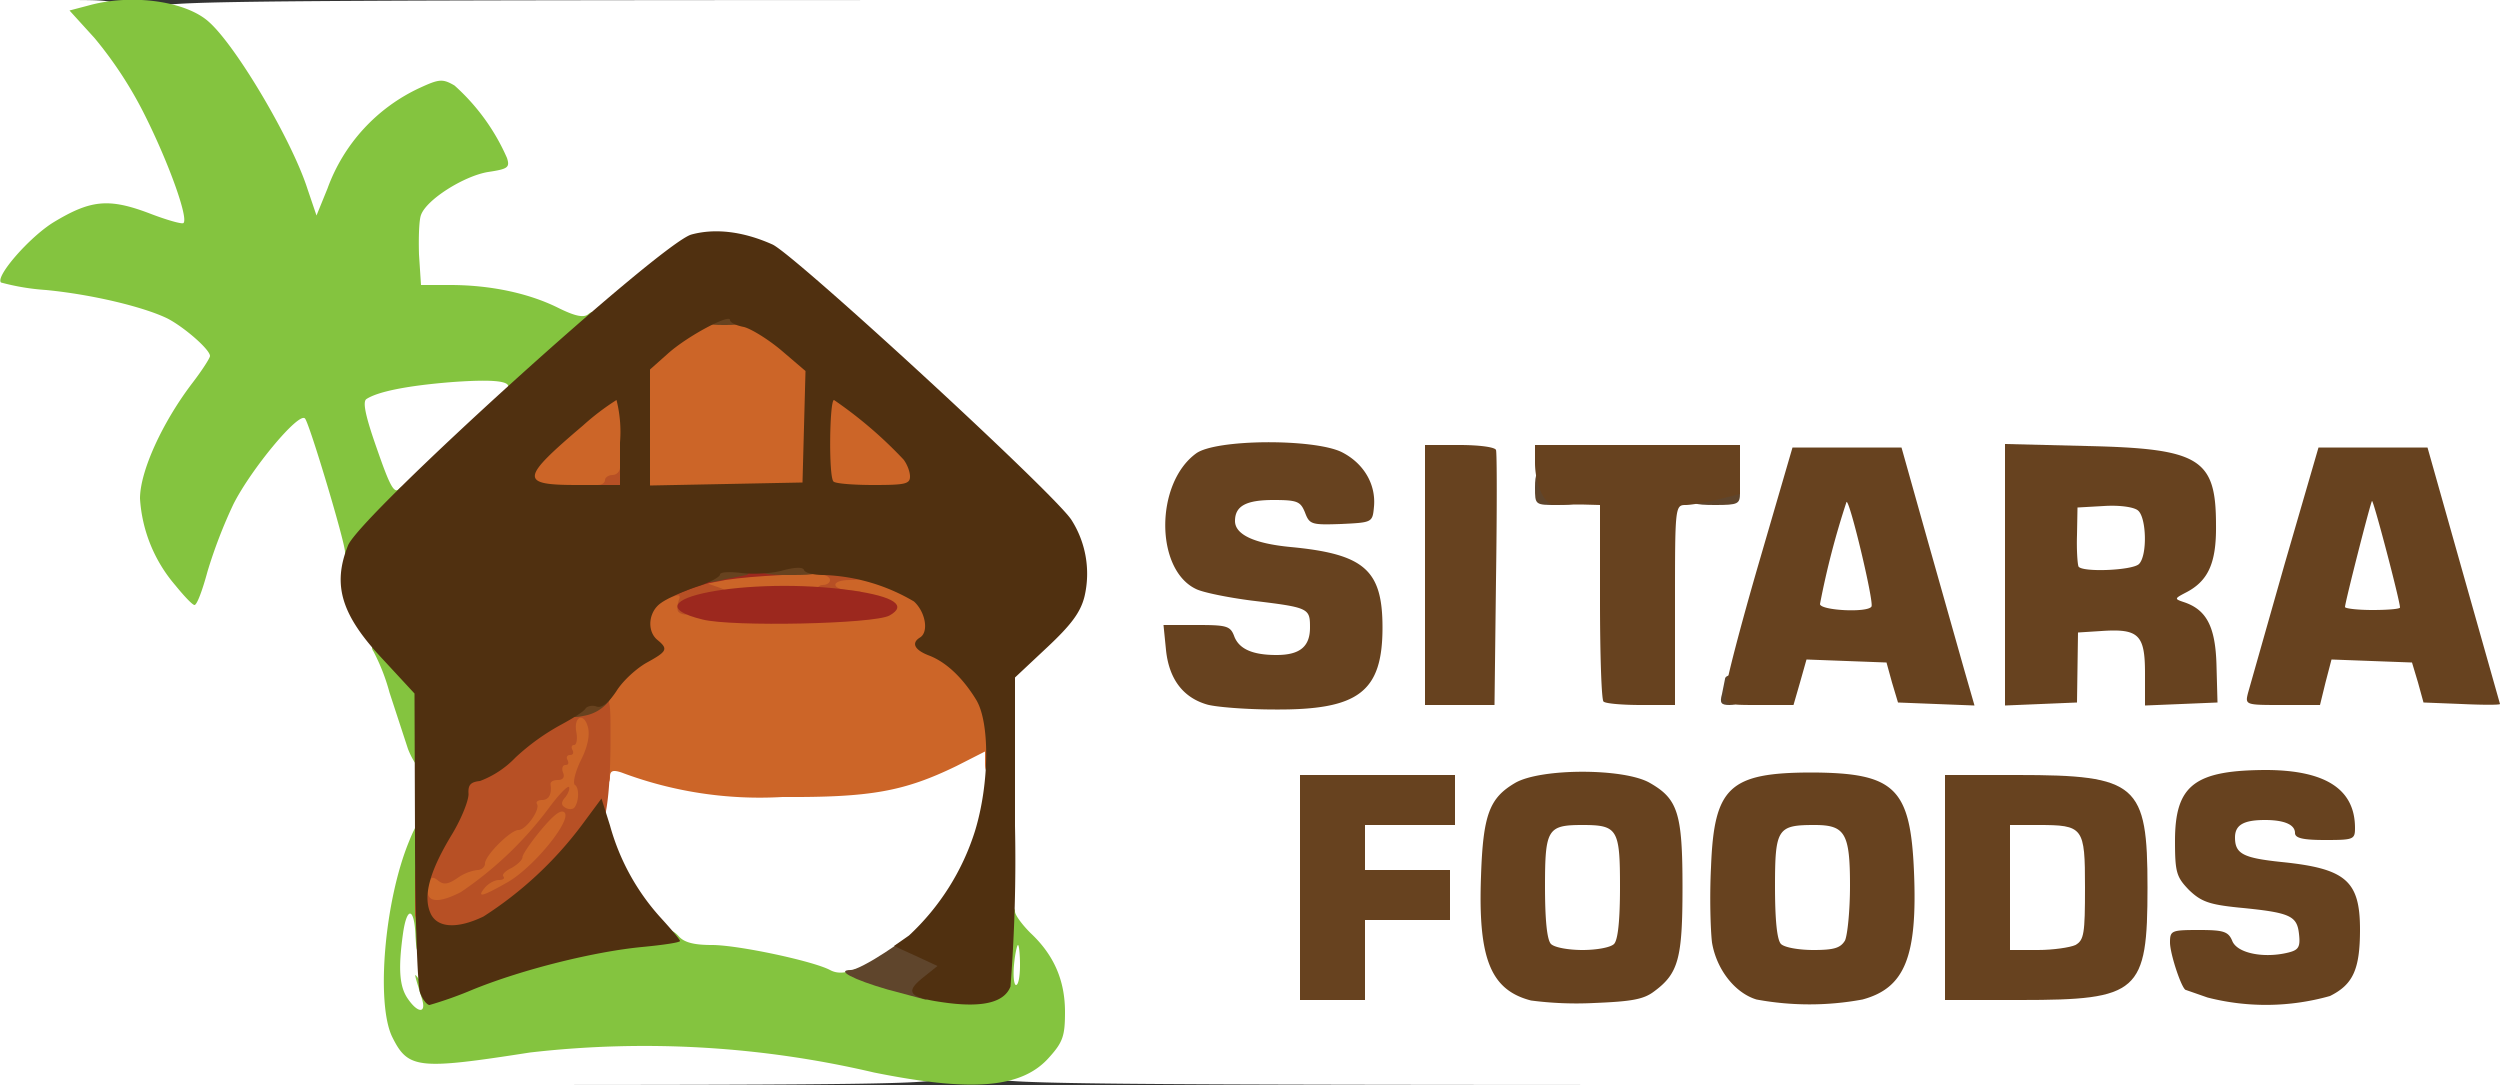
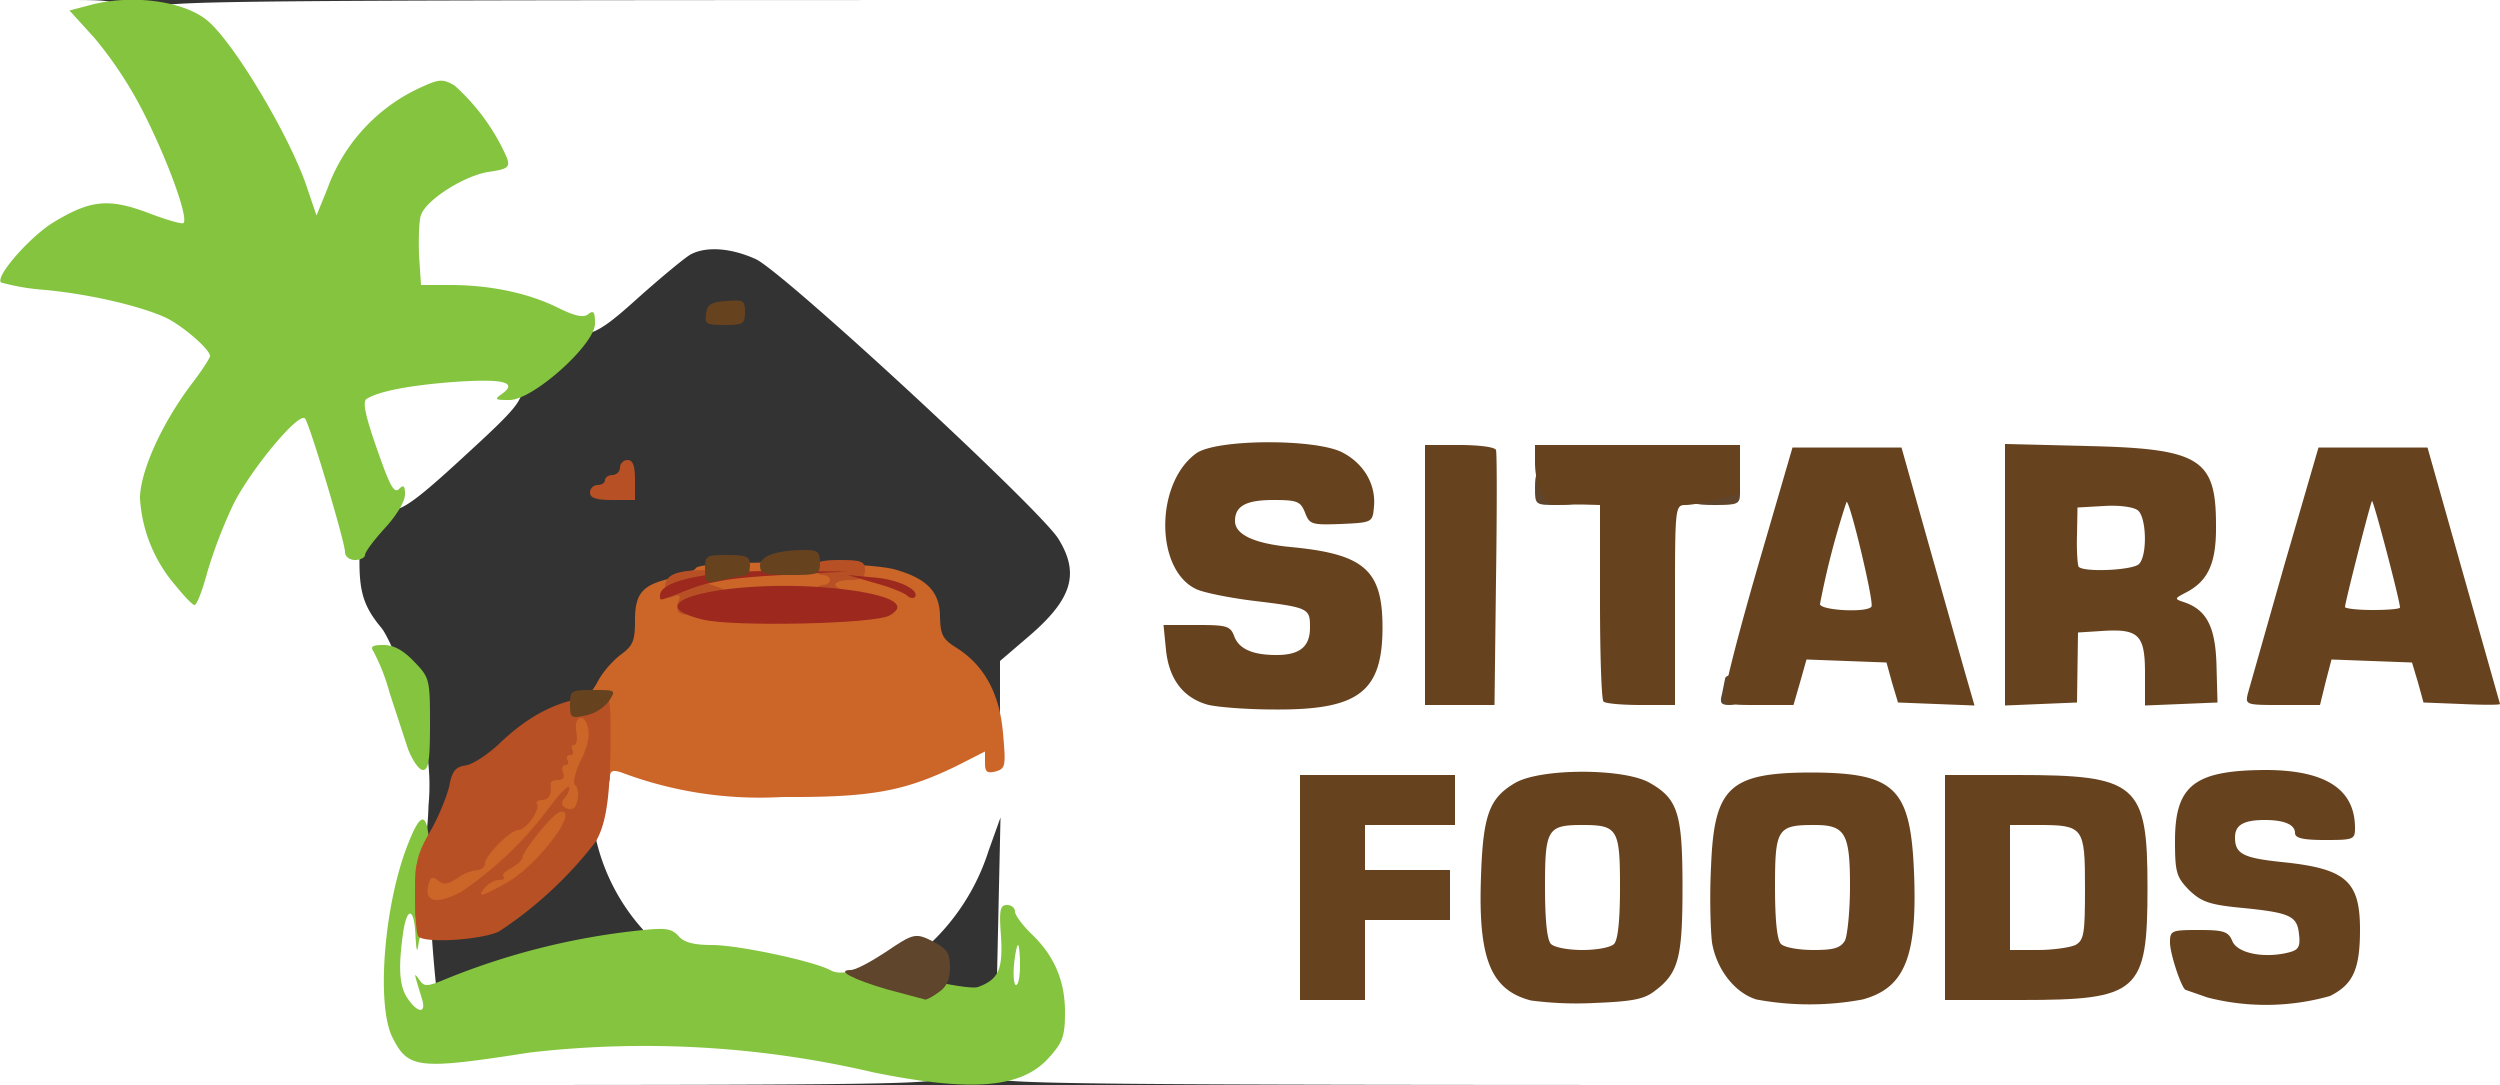
<svg xmlns="http://www.w3.org/2000/svg" xmlns:xlink="http://www.w3.org/1999/xlink" width="500" height="217">
  <rect width="100%" height="100%" fill="#333333" stroke="none" />
  <defs>
    <clipPath id="b">
      <use xlink:href="#a" />
    </clipPath>
    <path d="M0 0h500v217H0V0Z" id="a" />
  </defs>
  <path d="M0 0h500v217H0V0Z" fill="none" />
  <g clip-path="url(#b)">
    <g fill="#FFF">
      <path d="M0 108.5V0h11.6C23 0 23.1 0 22.8 2.3c-.1 1.2 1.1 4.2 2.8 6.7C33 19.7 40 36.7 40 44c0 3.8-.1 4-3.2 4-1.8 0-6.1-1-9.5-2.1-6.9-2.5-9-2.1-16.3 3.2-5.5 4-5.3 5.9.8 5.9 5.5 0 19.9 3.3 24.5 5.6 9.6 4.9 11.3 11 5.1 19.1a71 71 0 0 0-10.4 20c0 2.2 4.4 11.8 5.8 12.7.6.3 1.9-2.1 3.2-5.8a63 63 0 0 1 13.3-22.4c3.6-3.6 4.7-4.2 7.6-4l3.5.3L68.2 93c2.7 9 3.7 14.2 3.7 18.5-.1 6.8.8 9.8 4.4 14.1 1.3 1.6 4.1 8.1 6.1 14.5a42.8 42.8 0 0 1 3.3 21 57.9 57.9 0 0 1-1.9 13.4c-1.5 3.8-1.5 4 .2 4.7 1.4.5 1.9 2.2 2.4 8.5.3 4.3.8 9.9 1.2 12.5l.6 4.7-3.4.3-3.3.3 2.3 2.3c1.9 1.9 3.1 2.3 5.5 1.8 27.6-5.1 53-4.8 84.4 1 5.1 1 9.3 2.1 9.3 2.6 0 .4 1.1.8 2.5.8 1.6 0 2.5.6 2.5 1.5 0 1.3-11.1 1.5-94 1.5H0V108.5Z" />
      <path d="M199 215.5c0-.8.6-1.5 1.3-1.5.6 0 3.1-2 5.5-4.4 4.6-4.8 5.3-8.1 2.7-12.6l-1.4-2.5-.1 2.8c0 2.5-.3 2.7-3.8 2.7h-3.9l.4-18.2.4-18.3-2.4 6.7a43.7 43.7 0 0 1-23.3 26.4c-4.4 1.8-7.3 1.5-19.9-2a67.5 67.5 0 0 0-14.6-2.5c-5.4-.1-5.8-.3-10.3-5.1a40.6 40.6 0 0 1-11.2-32.5l.7-3.7 4.7.5a81 81 0 0 1 12.2 2.8 67 67 0 0 0 20.5 2.3c14.5 0 21.8-1.4 32.1-6.4a28 28 0 0 1 8.8-3c2.6 0 2.6-.1 2.6-7.4v-7.4l5.6-4.8c8.8-7.5 10.4-12.6 6.1-19.6-3.4-5.7-55.3-53.7-60.6-56-4.9-2.2-9.8-2.6-13-.9-1.2.7-5.8 4.5-10.4 8.6-9.4 8.5-11 9-19.1 5C102.6 61.6 95 60 87 60h-5.7l-.7-8.4c-.3-4.8-.2-9.6.4-11 1-2.8 8.4-8.6 10.9-8.6 3.8-.1 4.5-1.6 2.3-5.2-1.2-1.9-3-4.2-4.1-5.2-1.8-1.7-2.1-1.6-5.8.2a41.2 41.2 0 0 0-17.3 23c0 .7-1.3 1.2-3.4 1.2-3.2 0-3.5-.3-5.1-5.2a91.3 91.3 0 0 0-10.9-21.7C41.5 9.6 37.4 5.2 34 4.5c-2.1-.5-3-1.3-3-2.6C31 0 34.9 0 265.5 0H500v217H349.5c-133.1 0-150.5-.2-150.5-1.5Zm129-20.3c4.4-3.3 5.5-6.8 5.5-17.7 0-11.5-1.2-14.8-6.5-17.9a26.4 26.4 0 0 0-21 0c-4.7 2.7-6.3 6.4-6.8 15.7-.8 12.9 2.4 19.8 10 21.8 5.2 1.3 15.9.2 18.8-1.9Zm41.5 1.7c2.2-.6 5-2 6.2-3.1 3-2.8 4.6-10.6 4.1-19.2-.9-12.9-5-16.9-17.3-17-12.3-.1-16.5 3.8-17.3 15.8-1.1 17.7 3.2 24.2 16.3 24.5 2.2.1 5.8-.4 8-1Zm93.5-.7c8.3-4.1 8-16-.6-19.2-1.3-.5-5.4-1.2-9.1-1.6a24 24 0 0 1-8-1.7c-.8-.5-1.3-3.2-1.3-6.2 0-6.2.5-6.5 9-6.5 6.7 0 9 .7 9 2.6 0 .8 1 1.4 2.6 1.4 4 0 2.6-3.1-2.6-5.7-7.3-3.8-18.1-2.6-22 2.4-3 3.9-2.7 9.7.8 13.3 2.4 2.3 4 2.9 9.8 3.5 11.7 1.1 11.9 1.2 12.2 8.3.3 7.3 0 7.5-11.3 7-6.2-.3-7.1-.6-8-2.5-1.1-2.5-5.5-3.2-5.5-1 0 6.2 16.5 10.2 25 5.9ZM270 189v-8h8.5c7.8 0 8.5-.2 8.5-2s-.7-2-8.5-2H270v-15h9c8.3 0 9-.1 9-2s-.7-2-12.5-2H263v39h7v-8Zm149.6 6.4c5.5-2.6 6.9-6.3 6.9-17.9 0-16.7-3.3-19.5-23-19.5H392v39h12.1c9.1 0 12.9-.4 15.5-1.6Zm-153.7-58.2c4.9-2.5 7.4-6.3 7.5-11.6.2-8.3-4.8-11.9-18.3-13.2-9.3-.9-11.1-2.2-11.1-8.2 0-2.7.5-5.3 1.2-6 .7-.7 4.4-1.2 9.5-1.2 7.8 0 8.4.2 9.2 2.3.8 2 1.5 2.3 4.5 1.9 3.5-.4 3.5-.4 2.1-3.2-2.5-4.8-7.4-6.3-20.3-6.1-5.8.1-6.7.4-9.7 3.4-4.4 4.4-5.3 9.3-2.9 14.4 2.4 4.8 5.1 6.1 15.6 7.4 12.4 1.5 11.8 1 11.8 8.4 0 7.7-.9 8.5-9.9 8.5-7.3 0-10.6-1.2-11.4-3.9-.4-1.6-1.3-2.1-4.2-2.1-3.3 0-3.6.2-3 2.3a13 13 0 0 0 7.9 7.6 42.7 42.7 0 0 0 21.5-.7ZM296 115V92h-8v46h8v-23Zm36 3V98h13v-6h-35v6h13v19.3c0 10.7.3 19.7.7 20 .3.4 2.4.7 4.5.7h3.8v-20Zm25 15.5 1.3-4.6 11 .3 11 .3 1.1 4c1.1 3.7 1.5 4 4.9 4.3 2 .2 3.7.2 3.7 0l-6.4-22.8-6.3-22.5h-15.7l-6.3 21.5a502.6 502.6 0 0 0-6.3 22.8c0 .7 1.3 1.2 3.4 1.2 3.1 0 3.4-.3 4.6-4.5Zm55.2-2.7.3-7.3 7.7-.3c10.8-.4 11.8.3 11.8 8.4v6.5l4.3-.3 4.2-.3-.3-4.5c-.4-4.7-2.9-8.4-6.4-9.6-2.3-.7-2.6-7.4-.4-7.4.8 0 2.6-1.4 4-3.1 2-2.3 2.6-4.2 2.6-7.8 0-9.8-4.5-12.3-22.7-12.9l-13.3-.4V138h7.9l.3-7.2Zm49.9 2.7 1.2-4.6 11 .3 11.1.3 1.2 4c1 3.6 1.4 4 4.7 4.3 2.1.2 3.7 0 3.7-.5 0-.4-2.9-10.7-6.3-22.8l-6.2-22h-15.8l-5.8 20c-8.1 27.7-7.8 25.5-3.5 25.5 3.4 0 3.6-.2 4.7-4.5Z" fill-rule="evenodd" />
      <path d="M307.2 191.8c-.8-.8-1.2-5.5-1.2-14.5 0-15.5-.1-15.3 10.5-15.3s10.5-.2 10.5 15.3c0 9-.4 13.7-1.2 14.5-.7.7-4.3 1.2-9.3 1.2-5 0-8.6-.5-9.3-1.2Zm46 0c-.8-.8-1.2-5.5-1.2-14.5 0-15.5-.2-15.3 10.9-15.3 9.9 0 10.1.3 10.1 15.1 0 6.6-.5 12.9-1 14-.9 1.6-2.2 1.9-9.3 1.9-5.1 0-8.8-.5-9.5-1.2Zm45.8-14.3V162h8.6c12.8 0 12.4-.5 12.4 15.5s.4 15.5-12.4 15.5H399v-15.5Zm-38-56.6c0-3.7.7-7.1 4.1-20.1.9-3.4 1.3-3.8 4.3-3.8h3.3l2.7 11.5c3.9 16.2 4 15.9-6.1 16.3l-8.3.3v-4.2Zm51.4-5.2a46 46 0 0 1-.2-9.3l.3-7.9 8.3-.3c5.3-.2 8.9.1 9.8.9 1.8 1.5 2 14.9.2 16.7-1.7 1.7-17.7 1.6-18.4-.1Zm53.6 5.8c0-2 1.2-8.3 2.6-14l2.6-10.5h6.6l2.6 10.5c1.4 5.7 2.6 12 2.6 14v3.5h-17v-3.5ZM72.2 92.3c-4-12.1-4.1-14.6-.5-16.2a95.7 95.7 0 0 1 26.5-2.9l6.3.3V77c0 3.2-1 4.5-11.7 14.3-9.1 8.4-12.2 10.7-14.5 10.7-2.7 0-3-.5-6.1-9.7Z" />
    </g>
    <g fill="#84C43F">
      <path d="M174.8 214.5a200.9 200.9 0 0 0-68.8-4c-22.5 3.5-24.4 3.3-27.6-3.2-3.2-6.8-1.5-27.1 3.4-39 3-7.5 4.2-5.5 4.2 6.7 0 6.1-.4 11-.9 11s-1.2 1.2-1.4 2.8c-.3 1.9-.4 1.5-.6-1.5-.2-5.8-1.7-6.2-2.5-.6-1 7.2-.7 10.7 1 13.1 2 2.9 3.7 2.9 2.8 0-1.7-5.6-1.7-5.4-.5-3.8.9 1.3 1.5 1.3 4.3.2a142 142 0 0 1 38.6-10c6.3-.7 7.4-.6 8.9 1 1.1 1.3 3.1 1.8 6.7 1.8 5.2 0 20.2 3.2 23.6 5 1.3.7 2.8.7 4.6 0 2-.8 4.9-.5 12.9 1.5 5.6 1.4 11 2.3 12.1 1.9 4.1-1.5 5-3.5 4.6-10.1-.4-5.3-.2-6.3 1.2-6.3.9 0 1.6.6 1.6 1.3 0 .7 1.4 2.6 3.1 4.3 4.7 4.4 6.9 9.5 6.9 15.8 0 4.7-.4 6-3.1 9-5.4 6.2-15.2 7.1-35.1 3.1ZM204 193c0-2.2-.2-4-.4-4s-.6 1.8-.8 4c-.2 2.2 0 4 .4 4 .5 0 .8-1.8.8-4Z" fill-rule="evenodd" />
      <path d="m81.6 149.8-3.7-11.3a39.7 39.7 0 0 0-3.2-8.2c-.7-1-.2-1.3 2-1.3 2 0 3.9 1 6.1 3.3 3.1 3.2 3.2 3.5 3.2 12.5 0 7.3-.3 9.2-1.4 9.2-.8 0-2.1-1.9-3-4.2Zm-46.5-32.7A29.4 29.4 0 0 1 28 99.7c0-5.4 4.4-15.1 10.4-23 2-2.6 3.6-5.1 3.6-5.5 0-1.3-5.2-5.8-8.5-7.5-4.7-2.3-15-4.8-24.3-5.7a46 46 0 0 1-9-1.5C-1 55.3 6 47.3 10.8 44.4c7.3-4.4 10.9-4.8 18.9-1.8 3.6 1.4 6.8 2.3 7 2 1-1-2.9-11.9-7.7-21.5A80 80 0 0 0 18.9 7.6l-5-5.5 3.8-1c8.6-2.4 19.5-.9 24.1 3.3 5.5 4.9 16.6 23.7 19.7 33.4l1.8 5.3 2.2-5.4a35.5 35.5 0 0 1 18.4-20.1c3.9-1.8 4.6-1.9 7-.5a42 42 0 0 1 10.5 14.5c.6 1.9.2 2.2-3.8 2.8-4.8.8-12.3 5.5-13.4 8.6-.4 1-.5 4.6-.4 7.9l.4 6.1H90c8 0 15.6 1.6 21.5 4.5 3.6 1.8 5.3 2.1 6.2 1.3 1-.8 1.3-.4 1.3 1.9 0 4.2-12.4 15.3-17.1 15.3-3 0-3.1-.1-1.4-1.3 3.1-2.3 0-3-9.9-2.3-9 .7-15 1.9-17.3 3.4-.8.5-.3 3.2 2.1 10 2.5 7.2 3.4 9 4.4 8 .9-.9 1.2-.7 1.2 1.1 0 1.4-1.7 4.2-4 6.7-2.2 2.4-4 4.8-4 5.4 0 .5-.9 1-2 1s-2-.7-2-1.6c0-2-7.1-25.7-8-26.7-1.2-1.4-10.7 10-14.3 17.1a98.3 98.3 0 0 0-5.2 13.5c-1 3.7-2.1 6.7-2.6 6.7-.4 0-2.1-1.8-3.8-3.9Z" />
    </g>
    <g fill="#CC6528">
      <path d="M83 177.6c0-5.2.2-5.6 2.4-5.6 4.3 0 8.6-1.2 8.6-2.5 0-1.4 4.1-5.4 7.2-6.9a5.2 5.2 0 0 0 2.6-3.4c.2-1.2 1-2.2 1.8-2.2s1.4-.9 1.4-2 .4-2 .8-2c.9 0 3.4-6 4.2-10 .4-1.8 1.3-2.6 3.1-2.8 1.7-.2 3.1-1.4 4.4-3.8 1-2 3.2-4.4 4.7-5.5 2.4-1.8 2.8-2.7 2.8-6.9 0-5.5 1.6-7.2 8-8.5 1.9-.4 3.8-1.3 4.2-1.9 1.1-1.6 33.9-1.4 39.8.3 6.4 1.8 9 4.5 9 9.5.1 3.5.5 4.4 3.2 6.1 5.6 3.5 8.7 9.1 9.4 17.1.6 6.7.5 7.1-1.5 7.7-1.7.4-2.1.1-2.1-1.7v-2.3l-5.7 2.9c-10.5 5.1-17.2 6.3-34.8 6.2a78.5 78.5 0 0 1-32.2-4.9c-1.8-.6-2.3-.3-2.3.9 0 1.9-1.6 2.1-2.3.4-.3-.7-.6.7-.6 3.2-.1 3.7-1 5.6-5 11.1-6.6 9-11.3 11.6-22.4 12.5l-8.7.7v-5.7Zm83.5-56.6c-4-1-14.4-1-17.5 0-1.6.5 1.9.8 9 .8 7.3 0 10.4-.3 8.5-.8Z" fill-rule="evenodd" />
-       <path d="M104 95.6c0-5 .7-5.9 9.6-13.5 4.9-4.1 6.8-5.1 9.7-5.1 3.4 0 3.7-.2 3.7-3 0-2.3 1-3.9 3.6-6.3 6-5.2 8-5.9 16-5.5 6.8.3 7.5.6 12.1 4.4 3.5 3 4.9 4.9 5.1 7.3.3 2.8.7 3.1 3.6 3.1 2.5 0 4.7 1.2 9.2 5.2 7.9 6.9 8.3 7.5 8.4 13v4.7l-29 .1c-18.6 0-29-.4-29-1s-.7-1-1.5-1-1.5.5-1.5 1c0 .6-4 1-10 1h-10v-4.4Z" />
    </g>
    <g fill="#B75025">
      <path d="M83.7 187.3c-.4-.3-.7-4-.7-8.2 0-6.6.4-8.3 3.2-13.1 1.7-3 3.3-7.1 3.7-9 .5-2.7 1.2-3.6 3.1-3.9 1.4-.1 4.6-2.2 7.1-4.6 5.6-5.3 11-8.1 17.1-9 5.2-.8 4.9-1.3 4.9 9.5-.1 10.5-.9 15.9-3 19.4a79.4 79.4 0 0 1-19.3 17.9c-3.6 1.7-14.8 2.4-16.1 1Zm8.5-8.9a72.6 72.6 0 0 0 17.5-16.7c1.9-2.6 3.8-4.6 4.1-4.3.2.3-.1 1.2-.7 2-.9 1-.9 1.6-.1 2.1.6.4 1.4.4 1.8.1 1-1.1 1.1-4 .2-4.6-.5-.3 0-2.5 1.1-4.8 1.4-2.7 1.9-5.1 1.5-6.7-.8-3.2-3-2.2-2.3 1.1.2 1.3 0 2.4-.5 2.4s-.6.5-.3 1c.3.6.1 1-.5 1s-.8.5-.5 1c.3.6.2 1-.4 1-.6 0-.8.7-.5 1.5.4.9 0 1.5-1 1.5-.9 0-1.5.3-1.5.8.3 2-.3 3.2-1.7 3.2-.8 0-1.3.4-1 .8.7 1.1-2.2 5.2-3.7 5.2-1.6 0-6.7 5.1-6.7 6.7 0 .7-.7 1.3-1.5 1.3a9 9 0 0 0-4 1.6c-1.9 1.3-2.8 1.4-3.9.5-1.1-.9-1.5-.7-1.9.8-.9 3.5 1.5 4.1 6.5 1.5Zm9.4-2c5.3-3.1 12.8-12.4 11.3-13.9-.7-.7-2.2.5-4.7 3.5-2 2.4-3.7 4.9-3.7 5.4 0 .6-1 1.5-2.2 2.2-1.3.6-2 1.4-1.6 1.7.3.4-.1.7-.9.7-.9 0-2.1.7-2.8 1.5-1.8 2.2-.5 1.8 4.6-1.1Z" fill-rule="evenodd" />
      <path d="M135.7 122.4c-.3-.3-.3-1.3 0-2.2.5-1.1.2-1.4-1-.9-1.3.5-1.7.1-1.7-1.7 0-2.7 2.1-3.6 8.8-3.6 4.4 0 5.8 1.5 2 2.3l-2.3.4 2.3.8c3.4 1.1 2.6 3.3-1.5 4.4-4.4 1.2-5.7 1.3-6.6.5ZM163 119c0-1.1.7-2 1.5-2s1.5-.4 1.5-1c0-.5-.7-1-1.5-1s-1.5-.7-1.5-1.5c0-1.1 1.2-1.5 5-1.5 4.3 0 5 .3 5 2 0 1.6-.7 2-3 2-4.1 0-3.8 2 .3 2.1 1.7.1 2.4.3 1.5.6-1 .2-1.8.9-1.8 1.4 0 .5-1.6.9-3.5.9-2.8 0-3.5-.4-3.5-2Zm-45-20.5c0-.8.7-1.5 1.5-1.5s1.5-.4 1.5-1c0-.5.7-1 1.5-1s1.5-.7 1.5-1.5.7-1.5 1.5-1.5c1.1 0 1.5 1.1 1.5 4v4h-4.5c-3.3 0-4.5-.4-4.5-1.5Z" />
    </g>
    <g fill="#9C281E">
      <path d="M140.5 123.9c-15.9-3.9 9.3-8.8 30-5.8 8.3 1.2 11 3 7.4 5-3 1.7-31.5 2.3-37.4.8Z" />
      <path d="M132 119.1c0-3.2 10.7-5.2 26.5-4.9l11 .1-13 .7c-9.7.5-14.4 1.2-18.5 2.8-6.4 2.5-6 2.5-6 1.3Zm49.4 0c-.5-.5-3.4-1.7-6.4-2.5l-5.5-1.6 5.4.5c4.9.4 9.3 2.6 8 4-.3.2-1 .1-1.5-.4Z" />
    </g>
    <path d="M177.5 197.9c-6.9-2-10.5-3.9-7.3-3.9.9 0 3.9-1.6 6.8-3.5 5.9-4 6.1-4 10-2 2.4 1.3 3 2.2 3 5 0 2.4-.7 3.9-2.2 4.9-1.2.9-2.5 1.6-2.8 1.5l-7.5-2Zm166.9-59.1.6-3c0-.5.7-.8 1.5-.8 1 0 1.5 1 1.5 3 0 2.4-.4 3-2.1 3-1.7 0-2-.4-1.5-2.2ZM307 97.5c0-2.8.4-3.5 1.9-3.5 1 0 2.1.7 2.5 1.5.3.8 1.5 1.5 2.6 1.5 1.3 0 2 .7 2 2 0 1.7-.7 2-4.5 2-4.5 0-4.5 0-4.5-3.5Zm31 1.6c0-1.3 1-2 3.1-2.5 5.7-1.1 6.9-.8 6.9 1.9 0 2.3-.3 2.5-5 2.5-4.2 0-5-.3-5-1.9Z" fill="#5F452C" />
    <g fill="#67421F">
      <path d="M306.2 200.1c-8.1-2.1-10.6-8.4-10-24.8.4-12.4 1.7-15.7 6.8-18.7s21.9-3 27 0c5.6 3.2 6.5 6.1 6.5 20.9 0 14.2-.8 17.2-5.7 20.8-2.1 1.6-4.6 2-12 2.3a70 70 0 0 1-12.6-.5Zm16.6-11.3c.8-.8 1.2-4.8 1.2-11.5 0-11.5-.5-12.3-7.5-12.3s-7.5.8-7.5 12.3c0 6.7.4 10.7 1.2 11.5.7.7 3.5 1.2 6.3 1.2s5.6-.5 6.3-1.2Zm28.5 11.1c-4.3-1.3-8-6-8.9-11.4-.3-2.5-.5-9.2-.2-15 .6-16.1 3.6-19 20.3-19 16.5.1 19.6 3.1 20.3 19.9.7 16.9-1.8 23.2-10.3 25.5a58.1 58.1 0 0 1-21.2 0Zm17.7-11.8c.5-1.1 1-6 1-11 0-10.5-1-12.1-7.1-12.1-7.4 0-7.9.7-7.9 12.3 0 6.7.4 10.7 1.2 11.5.7.7 3.6 1.2 6.5 1.2 4.1 0 5.4-.4 6.3-1.9Z" fill-rule="evenodd" />
      <path d="m441.5 199.5-4.3-1.5c-.8 0-3.2-7.2-3.2-9.5 0-2.4.3-2.5 5.8-2.5 5 0 5.9.3 6.7 2.3 1.1 2.4 6.4 3.4 11.2 2.2 2-.5 2.4-1.1 2.1-3.7-.4-3.7-1.8-4.3-12.2-5.3-5.8-.6-7.4-1.2-9.8-3.5-2.5-2.6-2.8-3.5-2.8-9.8 0-11.2 3.9-14.2 18.5-14.2 11.7.1 17.5 3.9 17.5 11.6 0 2.3-.3 2.4-6 2.4-4.5 0-6-.4-6-1.4 0-1.7-2.2-2.6-6-2.6-4.3 0-6 1-6 3.5 0 3.3 1.7 4.1 9.3 4.9 12.8 1.3 15.7 3.7 15.7 13.5 0 8-1.4 11-6 13.3a47 47 0 0 1-24.5.3Zm-181.5-22V155h31v10h-18v9h17v10h-17v16h-13v-22.5Z" />
      <path d="M389 177.5V155h14.5c24 0 26 1.8 26 22.5 0 21-1.7 22.5-25.4 22.5H389v-22.5Zm26.1 11.5c1.7-1 1.9-2.2 1.9-11.5 0-12.1-.3-12.5-9.4-12.5H402v25h5.6c3 0 6.4-.5 7.5-1Z" fill-rule="evenodd" />
      <path d="M114 140.9c0-2.8.2-2.9 4.6-2.9 4.6 0 4.6 0 3.2 2.2a8 8 0 0 1-4.7 2.9c-2.9.6-3.1.5-3.1-2.2Zm127.4 0c-4.8-1.4-7.6-5.1-8.2-10.9l-.5-5h6.7c6.1 0 6.7.2 7.5 2.4 1 2.4 3.6 3.6 8.4 3.6 4.7 0 6.7-1.7 6.7-5.5 0-3.9-.2-4-11.8-5.4-4.6-.6-9.6-1.6-11-2.3-8.2-3.9-8.2-21.1 0-27.1 3.9-2.9 23.5-3 29.1-.3 4.4 2.2 6.9 6.4 6.5 10.9-.3 3.2-.3 3.2-6.6 3.5-5.9.2-6.3.1-7.2-2.3-.9-2.2-1.5-2.5-6.3-2.5-5.5 0-7.7 1.2-7.7 4.2 0 2.7 3.8 4.5 11.1 5.2 14.8 1.4 18.4 4.6 18.4 16.1 0 12.9-4.8 16.5-21.5 16.4-5.8 0-11.9-.5-13.6-1ZM285 115V89h6.9c3.8 0 7.1.4 7.3 1 .2.5.2 12.2 0 26l-.3 25H285v-26Zm35.7 25.3c-.4-.3-.7-9.3-.7-20V101l-3.7-.1h-5.4c-2 .2-3.9-4-3.9-8.4V89h41v9.8l-4.4 1.1c-2.5.6-5.4 1.1-6.5 1.1-2.1 0-2.1.5-2.1 20v20h-6.8c-3.8 0-7.2-.3-7.5-.7Z" />
      <path d="M345.1 138.3c0-1.6 3-13.1 6.7-25.8l6.7-23h21.8l5.2 18.5 7.3 25.8 2.1 7.3-7.7-.3-7.6-.3-1.2-4-1.1-4-8-.3-8-.3-1.3 4.6-1.3 4.5h-6.8c-6.9 0-6.9 0-6.8-2.7Zm29.2-17c.5-1-4.4-21.5-5-20.9a163 163 0 0 0-5.3 20.4c0 1.3 9.6 1.8 10.3.5Zm26.7-6.4V88.8l16.3.4c22.7.5 25.9 2.5 25.9 15.8.1 7.7-1.6 11.3-6.2 13.6-2.1 1.1-2.1 1.2-.3 1.8 4.6 1.5 6.4 4.9 6.6 12.7l.2 7.4-7.2.3-7.3.3v-6.5c0-7.7-1.3-8.9-8.7-8.4l-4.7.3-.1 7-.1 7-7.2.3-7.2.3v-26.2Zm26.8-2.1c1.7-1.7 1.5-9.3-.2-10.7-.8-.7-3.7-1.1-6.8-.9l-5.3.3-.1 5.5c-.1 3 .1 5.8.3 6.3.7 1.2 10.8.8 12.1-.5Zm21.8 25.8 7.3-25.7 6.8-23.4h21.8l7.2 25.5 7.3 25.8c0 .2-3.4.2-7.7 0l-7.6-.3-1.1-4-1.2-4-8.1-.3-8-.3-1.2 4.6-1.1 4.5h-7.5c-7.4 0-7.5 0-6.9-2.4Zm30.4-17.1c0-1.3-5.3-21.5-5.6-21.3-.3.3-5.4 20.3-5.4 21.2 0 .3 2.5.6 5.5.6s5.5-.2 5.5-.5Z" fill-rule="evenodd" />
      <path d="M141 113.9c0-2.8.2-2.9 4.5-2.9 3.8 0 4.5.3 4.5 2 0 1.1-.3 2-.7 2l-4.5.9c-3.7.9-3.8.8-3.8-2Zm11-.8c0-1.9 3.4-3.1 9.1-3.1 2.4 0 2.9.4 2.9 2.5 0 2.4-.3 2.5-6 2.5-5.2 0-6-.2-6-1.9Zm-10.8-50.3c.2-1.9 1-2.4 4.1-2.6 3.4-.3 3.7-.1 3.7 2.2 0 2.4-.4 2.6-4.1 2.6-3.6 0-4-.2-3.7-2.2Z" />
    </g>
-     <path d="M84 198.5c-.5-1.4-1-15.4-1-31.2l-.1-28.6-6.2-6.7c-8.4-8.9-10.3-14.9-7.1-22.9 2.3-5.9 62.7-60.6 68.7-62.2 4.8-1.3 10.4-.6 16.2 2 4.4 2 56.6 50 59.8 55.1a20 20 0 0 1 2.6 15.3c-.8 3.2-2.7 5.7-7.5 10.2l-6.4 6v29.7a328 328 0 0 1-.9 32.1c-1.2 3.1-5.3 4.2-12.5 3.3-7.7-1-8.8-2-5.1-5l3-2.4-4.3-2-4.4-2 3-2.1a48.3 48.3 0 0 0 13.2-20.9c2.9-9.5 3-21.8.2-26.3-2.7-4.4-6-7.5-9.4-8.8-2.9-1.1-3.6-2.5-1.8-3.6s1.1-5.1-1.2-7.2a38 38 0 0 0-18.1-5.3c-1.9 0-3.7-.4-3.9-1-.2-.6-1.7-.6-4.3.1-2.1.6-5.9.8-8.2.5-2.4-.3-4.3-.2-4.3.3s-2.2 1.7-4.8 2.5c-2.6.9-5.8 2.3-7 3.2-2.5 1.7-2.9 5.6-.7 7.4 2.2 1.8 1.9 2.3-2.1 4.5-2 1.1-4.8 3.6-6.1 5.7-1.6 2.4-3 3.5-4 3.1-.8-.3-1.8-.1-2.2.4-.3.6-2.6 2-5 3.3a45 45 0 0 0-9 6.5 19.2 19.2 0 0 1-7.1 4.7c-1.9.2-2.4.8-2.3 2.5.1 1.2-1.3 4.8-3.2 8-4.4 7.2-5.9 12.2-4.5 15.7 1.2 3.2 5.3 3.5 10.7.9a75.2 75.2 0 0 0 19.6-18.2l4-5.4 1.7 5.4a45.3 45.3 0 0 0 10.1 18.4c2.1 2.3 3.9 4.4 3.9 4.7 0 .3-3.4.8-7.6 1.2-9.4.9-23.7 4.4-33.8 8.5a77.4 77.4 0 0 1-8.7 3.1c-.5 0-1.4-1.1-1.9-2.5Zm40-110a26 26 0 0 0-.7-8.5 50 50 0 0 0-6.7 5.1C104 95.8 103.9 97 115.5 97h8.5v-8.5Zm36.8-3.1.3-11.2-4.8-4.1c-2.6-2.2-6-4.3-7.5-4.7-1.6-.3-2.8-.9-2.8-1.4 0-1.3-8.5 3.2-12.4 6.7l-3.6 3.2v23.2l15.3-.3 15.2-.3.3-11.1Zm21.2 9.9c0-1-.6-2.5-1.3-3.4A85.2 85.2 0 0 0 166.8 80c-.9 0-1.1 15.4-.1 16.3.3.4 3.9.7 8 .7 6.3 0 7.3-.2 7.3-1.7Z" fill="#503010" fill-rule="evenodd" />
  </g>
</svg>